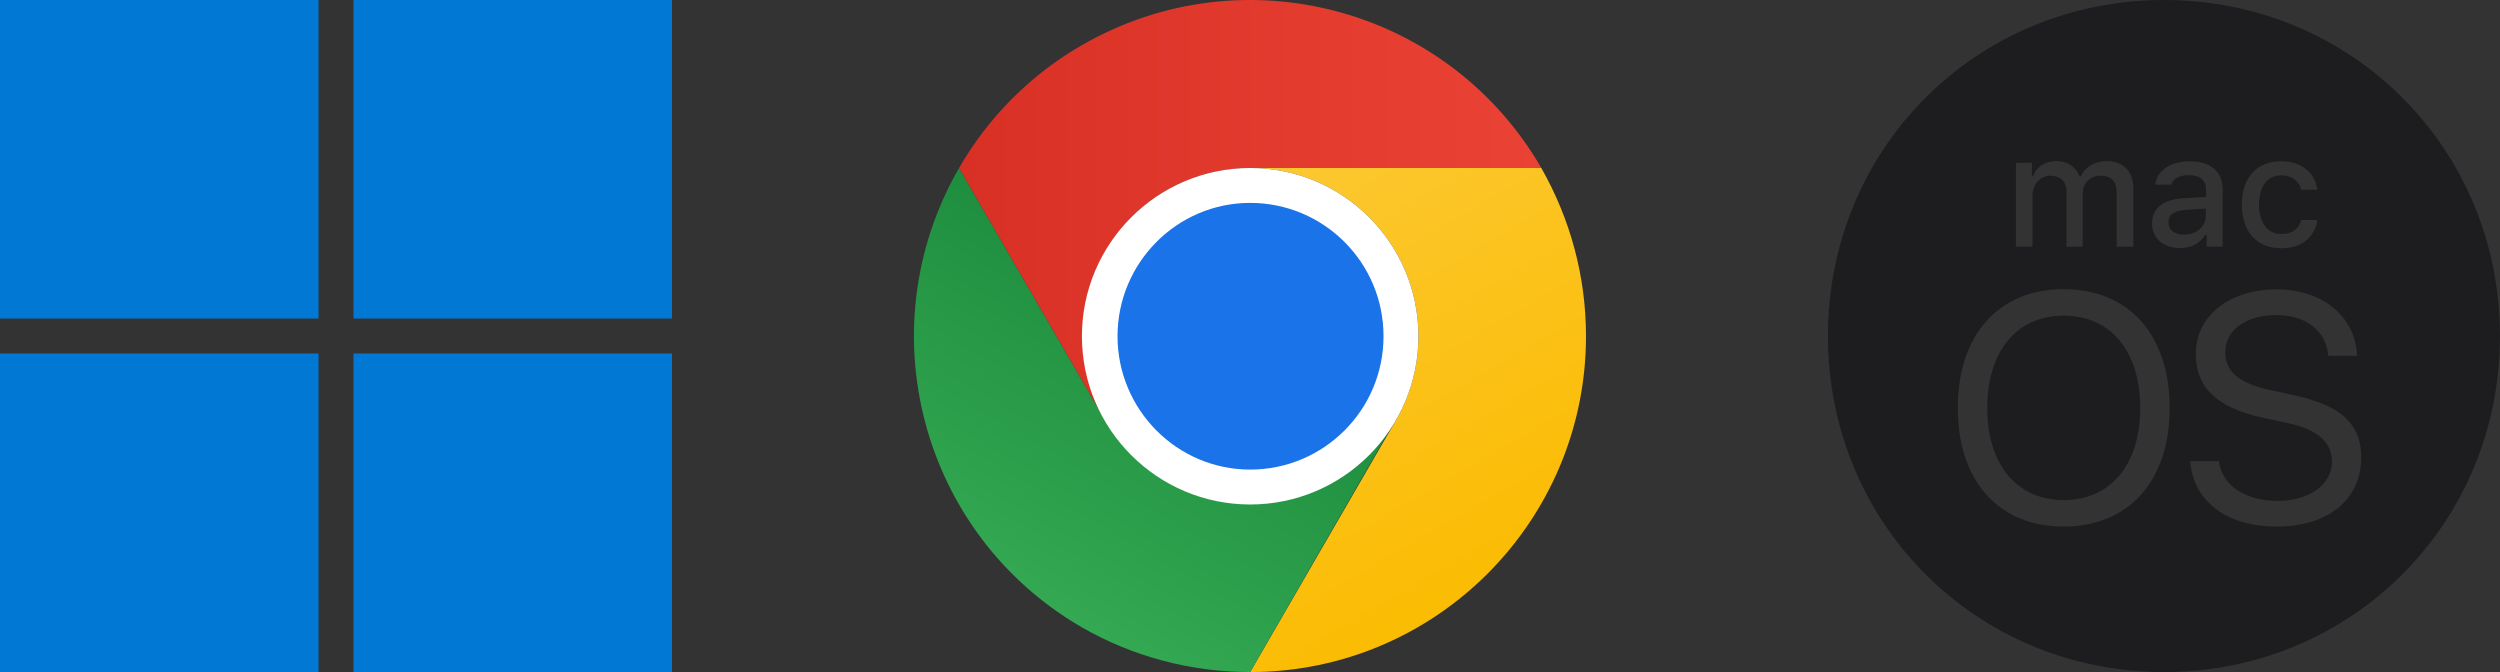
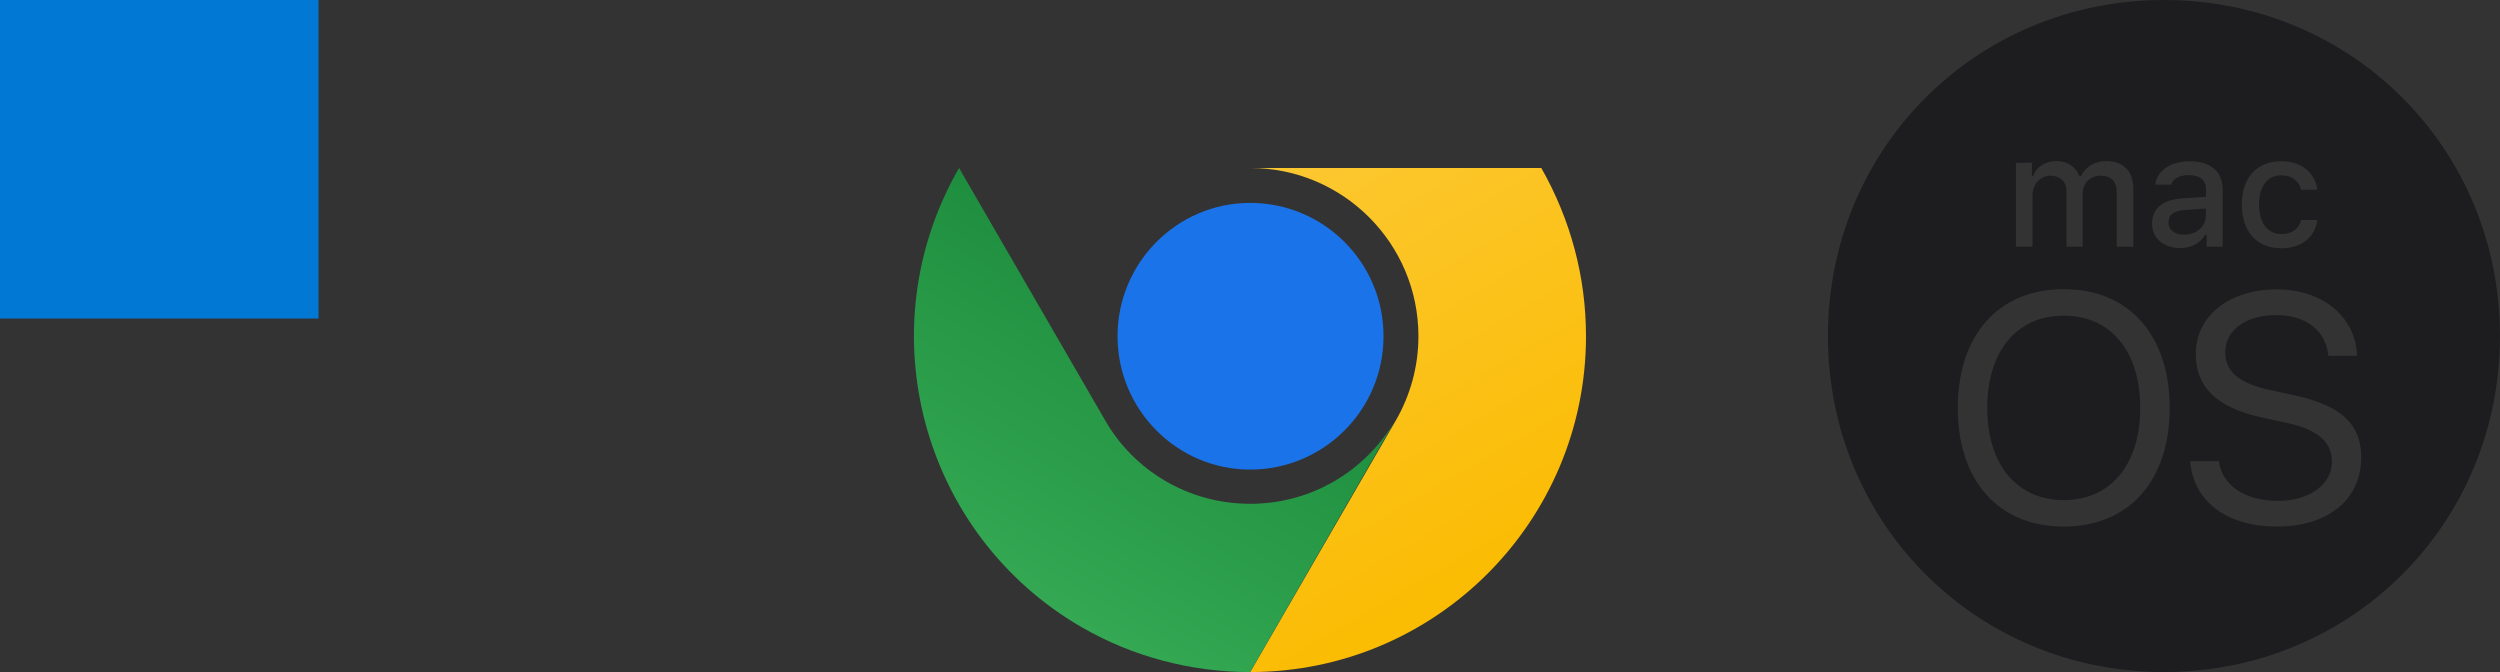
<svg xmlns="http://www.w3.org/2000/svg" width="186" height="50" viewBox="0 0 186 50" fill="none">
  <rect x="0" y="0" width="186" height="50" fill="#333333" stroke="none" />
  <path d="M23.699 0H0V23.699H23.699V0Z" fill="#0078D4" />
-   <path d="M49.998 0H26.299V23.699H49.998V0Z" fill="#0078D4" />
-   <path d="M23.699 26.301H0V50H23.699V26.301Z" fill="#0078D4" />
-   <path d="M49.998 26.301H26.299V50H49.998V26.301Z" fill="#0078D4" />
  <path d="M114.673 12.498H93.013C99.922 12.498 105.531 18.107 105.531 25.016C105.531 27.301 104.908 29.431 103.869 31.249L93.013 50C106.83 50 117.998 38.781 117.998 25.016C117.998 20.601 116.855 16.341 114.673 12.498Z" fill="url(#paint0_linear_1085_798)" />
  <path d="M103.817 31.249C101.636 34.989 97.636 37.482 93.013 37.482C88.39 37.482 84.339 34.989 82.209 31.249L71.353 12.498C64.445 24.496 68.548 39.767 80.495 46.676C84.287 48.857 88.598 50 93.013 50L103.817 31.249Z" fill="url(#paint1_linear_1085_798)" />
-   <path d="M93.014 12.498H114.674C107.765 0.551 92.494 -3.553 80.495 3.356C76.704 5.537 73.535 8.706 71.354 12.498L82.21 31.249C82.21 31.249 82.21 31.301 82.261 31.301C81.171 29.431 80.547 27.301 80.547 25.016C80.495 18.107 86.105 12.498 93.014 12.498Z" fill="url(#paint2_linear_1085_798)" />
-   <path d="M93.013 37.534C99.922 37.534 105.531 31.924 105.531 25.016C105.531 18.107 99.922 12.498 93.013 12.498C86.105 12.498 80.495 18.107 80.495 25.016C80.495 31.924 86.105 37.534 93.013 37.534Z" fill="white" />
  <path d="M93.013 34.937C98.467 34.937 102.934 30.521 102.934 25.015C102.934 19.51 98.467 15.095 93.013 15.095C87.559 15.095 83.144 19.562 83.144 25.015C83.144 30.47 87.559 34.937 93.013 34.937Z" fill="#1A73E8" />
  <path d="M159.233 30.353C159.233 34.559 157.042 37.206 153.542 37.206C150.042 37.206 147.851 34.544 147.851 30.353C147.851 26.132 150.042 23.485 153.542 23.485C157.042 23.485 159.233 26.132 159.233 30.353ZM164.116 15.515L162.586 15.618C161.719 15.677 161.336 15.985 161.336 16.544C161.336 17.132 161.822 17.456 162.498 17.456C163.424 17.456 164.116 16.853 164.116 16.044V15.515ZM185.998 25C185.998 38.956 174.954 50 160.998 50C147.042 50 135.998 38.956 135.998 25C135.998 11.044 147.042 0 160.998 0C174.954 0 185.998 11.044 185.998 25ZM166.792 15.206C166.792 17.235 167.91 18.471 169.733 18.471C171.277 18.471 172.248 17.603 172.41 16.368H171.204C171.042 17.044 170.513 17.412 169.733 17.412C168.704 17.412 168.072 16.573 168.072 15.206C168.072 13.853 168.704 13.044 169.733 13.044C170.557 13.044 171.072 13.515 171.204 14.118H172.41C172.248 12.912 171.307 12 169.733 12C167.91 11.985 166.792 13.221 166.792 15.206ZM149.983 12.118V18.353H151.219V14.529C151.219 13.721 151.792 13.073 152.542 13.073C153.277 13.073 153.748 13.515 153.748 14.221V18.353H154.954V14.412C154.954 13.662 155.469 13.073 156.277 13.073C157.086 13.073 157.483 13.485 157.483 14.353V18.353H158.719V14.044C158.719 12.75 157.983 11.985 156.719 11.985C155.851 11.985 155.13 12.427 154.822 13.103H154.719C154.439 12.427 153.851 11.985 152.998 11.985C152.16 11.985 151.527 12.397 151.263 13.103H151.174V12.103L149.983 12.118ZM161.424 30.353C161.424 24.927 158.395 21.515 153.542 21.515C148.689 21.515 145.66 24.927 145.66 30.353C145.66 35.779 148.689 39.176 153.542 39.176C158.395 39.176 161.424 35.765 161.424 30.353ZM162.189 18.456C163.013 18.456 163.689 18.103 164.072 17.471H164.174V18.353H165.366V14.088C165.366 12.779 164.483 12 162.91 12C161.483 12 160.483 12.691 160.351 13.735H161.542C161.674 13.279 162.16 13.029 162.851 13.029C163.689 13.029 164.13 13.412 164.13 14.103V14.647L162.439 14.75C160.954 14.838 160.116 15.485 160.116 16.618C160.101 17.735 160.983 18.456 162.189 18.456ZM175.674 34.029C175.674 31.603 174.263 30.191 170.704 29.412L168.807 29C166.469 28.485 165.557 27.559 165.557 26.221C165.557 24.485 167.204 23.441 169.336 23.441C171.572 23.441 173.042 24.588 173.233 26.471H175.366C175.263 23.573 172.807 21.529 169.395 21.529C165.851 21.529 163.366 23.515 163.366 26.323C163.366 28.75 164.851 30.309 168.277 31.059L170.174 31.471C172.542 31.985 173.498 32.941 173.498 34.368C173.498 36.044 171.807 37.265 169.498 37.265C167.042 37.265 165.336 36.147 165.086 34.309H162.954C163.16 37.265 165.645 39.176 169.38 39.176C173.189 39.176 175.674 37.191 175.674 34.029Z" fill="#1D1D1F" />
  <defs>
    <linearGradient id="paint0_linear_1085_798" x1="92.245" y1="11.218" x2="110.156" y2="42.189" gradientUnits="userSpaceOnUse">
      <stop stop-color="#FCC934" />
      <stop offset="1" stop-color="#FBBC04" />
    </linearGradient>
    <linearGradient id="paint1_linear_1085_798" x1="87.606" y1="21.892" x2="75.106" y2="43.543" gradientUnits="userSpaceOnUse">
      <stop stop-color="#1E8E3E" />
      <stop offset="1" stop-color="#34A853" />
    </linearGradient>
    <linearGradient id="paint2_linear_1085_798" x1="71.363" y1="15.667" x2="114.663" y2="15.667" gradientUnits="userSpaceOnUse">
      <stop stop-color="#D93025" />
      <stop offset="1" stop-color="#EA4335" />
    </linearGradient>
  </defs>
</svg>